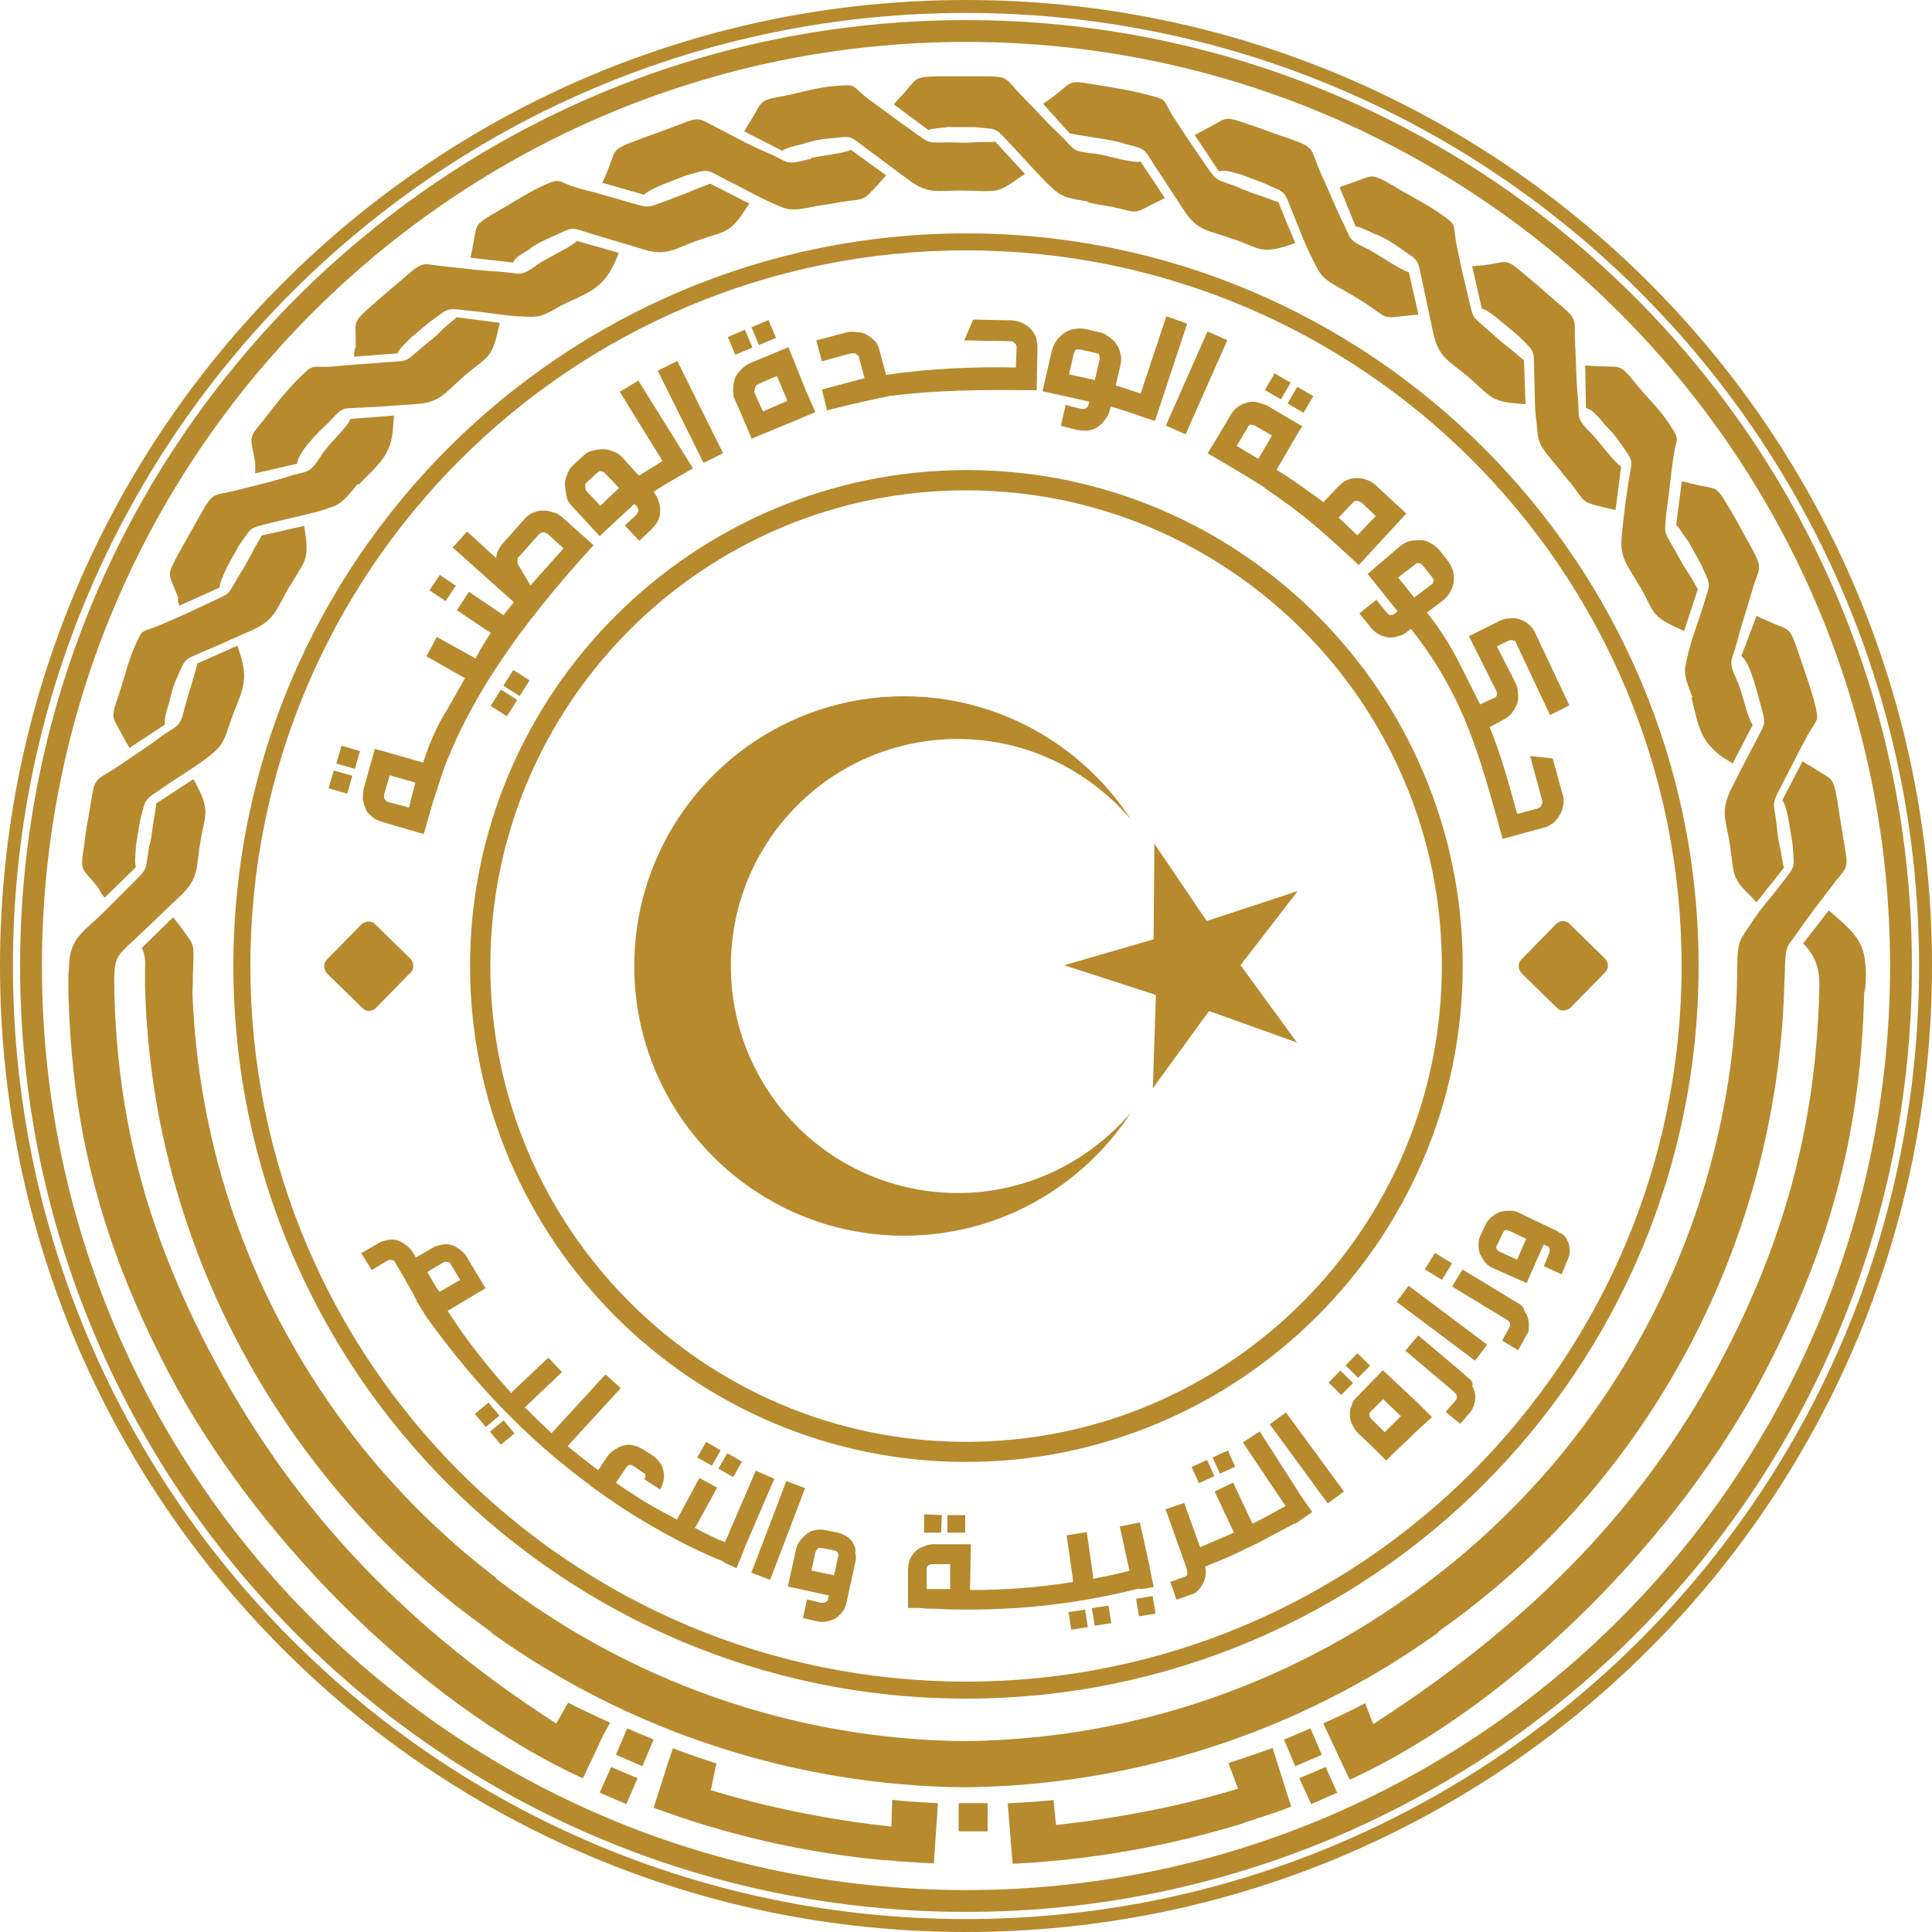
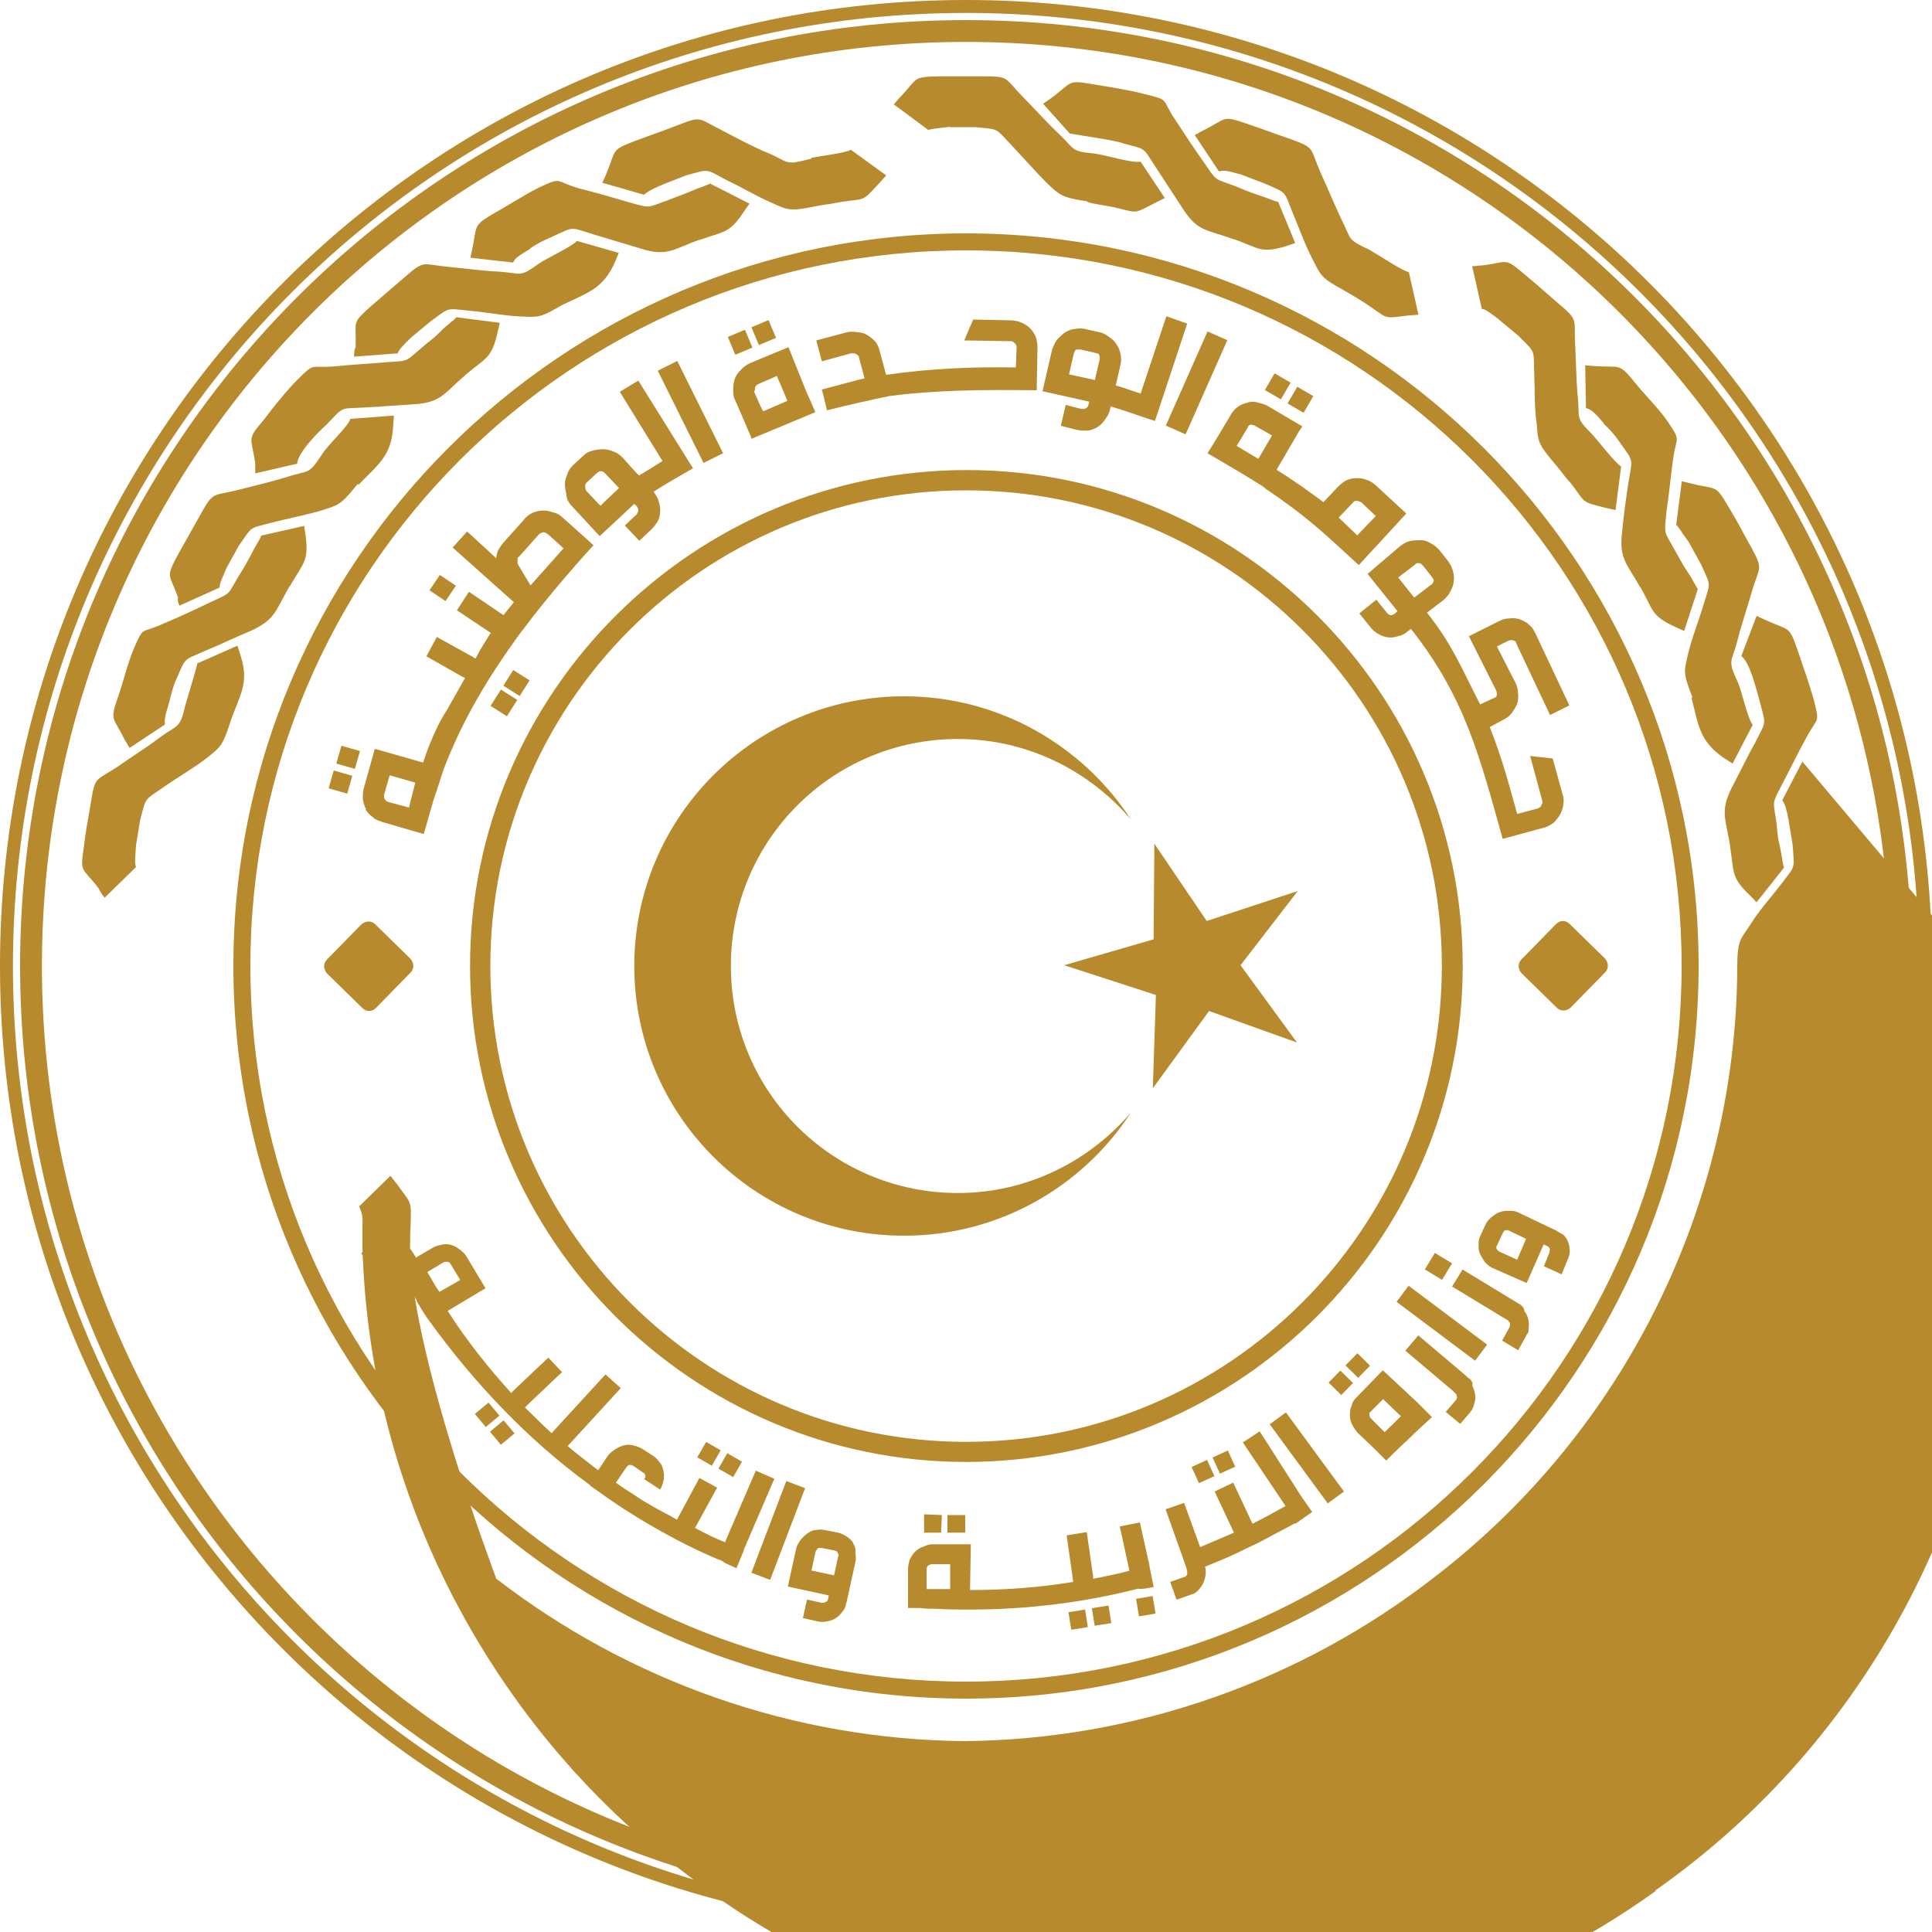
<svg xmlns="http://www.w3.org/2000/svg" id="Layer_1" data-name="Layer 1" viewBox="0 0 100 100">
  <path d="m50,0C22.38,0,0,22.38,0,50s22.38,50,50,50,50-22.37,50-50S77.63,0,50,0Zm0,99.33C22.75,99.33.67,77.25.67,50c0-27.25,22.08-49.33,49.33-49.33s49.33,22.08,49.33,49.33-22.08,49.33-49.33,49.33Z" style="fill: #b78a2d;" />
-   <path d="m93.29,39.42l-1.04,2c.13.17.21.42.33,1.04l.21,1.29c.08,1.29.17,1-.62,2.04-.54.71-1.12,1.33-1.58,2.08-.5.75-.67.79-.67,2.21v.08h0c-.08,12.12-5.75,23.87-15.71,31.5h0c-6.92,5.37-15.46,8.38-24.29,8.46-8.83-.08-17.33-3.08-24.25-8.42v-.04c-4.54-3.46-8.42-7.96-11.25-13.38s-4.25-11.21-4.46-16.92c.04-.42,0-.79.04-1.25.04-1.38.08-1.12-.71-2.21l-.33-.42-1.62,1.58c.08.21.21.42.17,1.04v.08h0v.96h0c.17,6.17,1.71,12.42,4.75,18.25,3.25,6.21,7.79,11.29,13.17,15.08v.04c7.08,5.08,15.67,7.92,24.5,8h0c8.83-.08,17.42-2.92,24.5-8v-.04c11.08-7.79,17.5-20.29,17.92-33.29h0c0-.33.04-.79.04-1.12.04-1.29.13-1,.79-2,.5-.71,1.04-1.42,1.58-2.12.79-1.08.96-.83.71-2.17-.25-1.5-.17-1.08-.37-2.33-.25-1.38-.25-1-1.38-1.79-.12-.04-.25-.12-.42-.25Z" style="fill: #b78a2d;" />
-   <path d="m31.58,89.17c-.71-.33-1.46-.67-2.17-1.04l-.62,1.08c-8.33-5.37-13.96-11.62-18-19.38-3.29-6.33-4.71-12.08-4.87-18.46-.04-2.08.04-1.75,1.54-3.21.62-.58,1.25-1.21,1.88-1.79,1-.96.79-1.46,1.04-2.83v-.04c.25-1.33.46-1.5-.12-2.71l-.25-.46-1.92,1.25c0,.21-.08.46-.17,1.12-.08.54-.08.71-.21,1.17-.21,1.25,0,1-.92,1.92-.62.62-.79.79-1.42,1.42-.96.96-1.71,1.29-1.79,2.63,0,.21-.04.5-.04.79h0v.71h0c.17,6.79,1.54,12.71,5.17,19.67,4.29,8.25,12.79,17.04,21.46,21.04l1.04-2.21.37-.67Z" style="fill: #b78a2d;" />
-   <polygon points="31.04 92.79 32.42 93.38 33 92.04 31.63 91.46 31.04 92.79" style="fill: #b78a2d;" />
+   <path d="m93.29,39.42l-1.04,2c.13.17.21.42.33,1.04l.21,1.29c.08,1.29.17,1-.62,2.04-.54.71-1.12,1.33-1.58,2.08-.5.75-.67.79-.67,2.21v.08h0c-.08,12.12-5.75,23.87-15.71,31.5h0c-6.92,5.37-15.46,8.38-24.29,8.46-8.83-.08-17.33-3.08-24.25-8.42v-.04s-4.25-11.21-4.46-16.92c.04-.42,0-.79.04-1.25.04-1.38.08-1.12-.71-2.21l-.33-.42-1.62,1.58c.08.21.21.42.17,1.04v.08h0v.96h0c.17,6.17,1.71,12.42,4.75,18.25,3.25,6.21,7.79,11.29,13.17,15.08v.04c7.08,5.08,15.67,7.92,24.5,8h0c8.83-.08,17.42-2.92,24.5-8v-.04c11.08-7.79,17.5-20.29,17.92-33.29h0c0-.33.04-.79.04-1.12.04-1.29.13-1,.79-2,.5-.71,1.04-1.42,1.58-2.12.79-1.08.96-.83.71-2.17-.25-1.5-.17-1.08-.37-2.33-.25-1.38-.25-1-1.38-1.79-.12-.04-.25-.12-.42-.25Z" style="fill: #b78a2d;" />
  <polygon points="31.88 90.83 33.25 91.42 33.83 90.04 32.46 89.46 31.88 90.83" style="fill: #b78a2d;" />
  <path d="m63.58,91.25l.5,1.33c-3,.92-6.29,1.54-9.42,1.88l-.13-1.29c-.79.08-1.58.13-2.37.17l.25,3.12h.21c3.96-.21,7.92-.92,11.71-2.08l.08-.04c.75-.25,1.46-.46,2.21-.75l.21-.08-.96-3.04c-.79.29-1.54.54-2.29.79Z" style="fill: #b78a2d;" />
  <path d="m46.12,94.54c-3.12-.33-6.29-.96-9.33-1.88l.29-1.38c-.75-.25-1.5-.5-2.25-.79l-.25.75-.75,2.33c3.83,1.42,7.83,2.33,11.88,2.71h.13c.83.08,1.67.13,2.5.17v-.08h0l.21-3.04c-.79-.04-1.58-.08-2.37-.17l-.04,1.37Z" style="fill: #b78a2d;" />
-   <rect x="49.62" y="93.33" width="1.5" height="1.46" style="fill: #b78a2d;" />
  <path d="m96.58,50.62c0-.29,0-.58-.04-.79-.08-1.29-.96-1.88-1.88-2.71l-1.33,1.71c.79.79.88,1.58.83,2.58-.17,6.33-1.58,12.29-4.87,18.62-4,7.75-9.87,13.83-18.21,19.21l-.42-1.08c-.71.37-1.42.71-2.17,1.04l.33.71,1.04,2.21c8.62-3.96,17.17-12.79,21.46-21.04,3.62-6.96,5-12.87,5.17-19.67h0c.08-.33.08-.58.08-.79h0Z" style="fill: #b78a2d;" />
  <polygon points="67.25 92.04 67.87 93.38 69.21 92.79 68.62 91.46 67.25 92.04" style="fill: #b78a2d;" />
  <polygon points="67.83 89.46 66.46 90.04 67.04 91.42 68.42 90.83 67.83 89.46" style="fill: #b78a2d;" />
  <path d="m50,1.04C22.96,1.04,1.04,22.96,1.04,50s21.92,48.96,48.96,48.96,48.96-21.92,48.96-48.96S77.04,1.04,50,1.04Zm0,96.79c-26.42,0-47.83-21.42-47.83-47.83S23.58,2.17,50,2.17s47.83,21.42,47.83,47.83-21.42,47.83-47.83,47.83Z" style="fill: #b78a2d;" />
  <path d="m75.71,50c0-14.17-11.54-25.67-25.67-25.67s-25.71,11.5-25.71,25.67,11.54,25.67,25.67,25.67,25.71-11.5,25.71-25.67Zm-50.33,0c0-13.58,11.04-24.62,24.62-24.62s24.63,11.04,24.63,24.62-11.04,24.63-24.62,24.63-24.63-11.04-24.63-24.63Z" style="fill: #b78a2d;" />
  <path d="m9.33,31.33l2.04-.92c0-.25.12-.46.37-1.04l.62-1.12c.75-1.08.5-.87,1.75-1.21.83-.21,1.71-.38,2.54-.62.87-.29.96-.25,1.83-1.33l.04-.04.04.04c1.04-1.08,1.71-1.5,1.79-3.04l.04-.54-2.25.17c-.17.46-1.17,1.33-1.5,1.88-.71,1.08-.67.75-1.79,1.13-.83.25-1.71.46-2.54.67-1.29.33-1.25.04-1.92,1.25-.75,1.33-.54.96-1.17,2.08-.67,1.25-.46.96,0,2.25-.04.12,0,.29.08.42Z" style="fill: #b78a2d;" />
  <path d="m13.21,24.5l2.17-.5c.04-.58,1.08-1.63,1.54-2.04.92-.96.62-.79,1.96-.87.87-.04,1.75-.12,2.58-.17,1.37-.08,1.54-.58,2.62-1.5l.04-.04c1.04-.87,1.33-.83,1.63-2.17l.12-.5-2.25-.29c-.12.17-.38.29-.83.75-.38.38-.54.46-.87.75-1,.83-.67.75-1.96.83-.87.08-1.75.12-2.62.21-1.33.12-1-.25-1.96.71-.54.54-1.25,1.42-1.71,2.04-.92,1.08-.67.87-.46,2.25v.54Z" style="fill: #b78a2d;" />
  <path d="m18.33,18.46l2.25-.17c.08-.21.25-.38.71-.83l1-.83c1.04-.75.75-.67,2.08-.54.87.08,1.71.25,2.58.29.92.04,1,.08,2.12-.58h0c1.38-.67,2.12-.83,2.75-2.21l.21-.5-2.17-.62c-.25.29-1.54.88-1.96,1.17-1.04.75-.87.5-2.08.42-.87-.04-1.75-.17-2.62-.25-1.33-.12-1.21-.38-2.21.5-1.17,1-.83.71-1.79,1.54-1.04.92-.75.75-.79,2.12-.08.13-.08.29-.08.5Z" style="fill: #b78a2d;" />
  <path d="m77.58,16.54l1,.83c.92.92.79.67.83,1.96.04.87,0,1.75.13,2.62.08.92.04,1,.96,2.08.29.33.5.67.79.96h0c.83,1.08.5.96,1.79,1.29l.54.12.29-2.25c-.33-.21-1.12-1.25-1.5-1.67-.92-.92-.62-.79-.75-2-.08-.87-.08-1.75-.13-2.62-.08-1.33.21-1.25-.83-2.12-1.17-1-.79-.71-1.79-1.54-1.08-.92-.83-.62-2.21-.46-.17,0-.33.04-.5.04l.5,2.21c.17,0,.38.17.88.54Z" style="fill: #b78a2d;" />
-   <path d="m71.25,12.13c.5.25.75.37,1.21.71,1.08.75.88.5,1.17,1.79.17.83.37,1.71.54,2.54.29,1.37.79,1.46,1.88,2.38l.04.04c1,.87,1.04,1.17,2.37,1.29l.5.04-.08-2.29c-.21-.12-.33-.29-.88-.71-.42-.33-.54-.46-.88-.75-.96-.87-.83-.54-1.12-1.79-.21-.87-.42-1.71-.58-2.58-.29-1.33.13-1.04-1-1.83-.67-.46-1.62-.92-2.33-1.37-1.25-.71-.96-.5-2.29-.08l-.46.17.83,2.04c.21,0,.42.13,1.08.42Z" style="fill: #b78a2d;" />
  <path d="m49.17,6.58h1.29c1.29.13,1,0,1.92.96.58.62,1.17,1.29,1.79,1.92.67.62.71.75,2.08.96h.04v.04c.42.12.88.17,1.29.25,1.33.29,1,.42,2.21-.21l.5-.25-1.25-1.88c-.46.08-1.75-.33-2.37-.42-1.29-.12-1-.21-1.88-1.04-.62-.58-1.21-1.25-1.83-1.88-.96-.96-.67-1.08-2-1.08h-2.37c-1.42.04-1.04.08-2,1.08-.13.13-.21.25-.33.37l1.79,1.33c.21-.08.46-.08,1.12-.17Z" style="fill: #b78a2d;" />
  <path d="m58.12,7.42c1.25.33,1,.17,1.71,1.25.46.71.96,1.46,1.42,2.17.75,1.17,1.25,1.04,2.58,1.54h.04c1.29.46,1.38.75,2.67.37l.5-.17-.88-2.13c-.21-.04-.46-.17-1.08-.37-.5-.17-.67-.25-1.08-.42-1.21-.46-.96-.21-1.71-1.29-.5-.71-1-1.46-1.46-2.17-.75-1.12-.25-1-1.58-1.33-.79-.21-1.83-.37-2.63-.5-1.42-.25-1.08-.13-2.21.71l-.42.29,1.38,1.54c.96.17,2.21.33,2.75.5Z" style="fill: #b78a2d;" />
-   <path d="m41.63,7.42c.46-.12.75-.21,1.25-.25,1.29-.12,1-.21,2.04.58.71.5,1.38,1.04,2.08,1.54,1.12.83,1.54.54,2.96.58h.04c1.38,0,1.54.21,2.63-.58l.42-.29-1.54-1.67c-.21.04-.46,0-1.12.04-.54.04-.71,0-1.17,0-1.29,0-1,.12-2.04-.62-.71-.5-1.42-1.04-2.12-1.54-1.08-.79-.58-.87-1.96-.75-.87.08-1.63.33-2.5.5-1.42.25-1.08.25-1.83,1.42l-.25.42,1.96,1c.21-.12.46-.21,1.17-.37Z" style="fill: #b78a2d;" />
  <path d="m35.5,9.08c1.25-.33.96-.37,2.12.25.79.37,1.54.83,2.33,1.17.83.37.92.46,2.29.17.42-.08.83-.12,1.25-.21h0c1.33-.21,1.08.04,2-.96l.38-.42-1.83-1.33c-.25.17-1.63.33-2.04.42v.04s-.13.04-.17.04c-1.25.33-1,.12-2.08-.33-.79-.33-1.58-.75-2.37-1.17-1.21-.58-1-.79-2.25-.29-1.42.54-1.04.38-2.25.83-1.29.5-.96.42-1.5,1.71-.08.17-.13.33-.21.46l2.17.62c.29-.33,1.67-.79,2.17-1Z" style="fill: #b78a2d;" />
  <path d="m64.25,9.04l1.21.46c1.21.54.96.33,1.46,1.54.33.79.62,1.62,1.04,2.42.42.83.42.92,1.62,1.58.37.21.79.46,1.17.71,1.12.75.79.75,2.13.58l.54-.04-.5-2.21c-.33-.04-1.54-.88-2.08-1.17-1.17-.54-.88-.54-1.42-1.58-.37-.79-.71-1.62-1.08-2.42-.54-1.25-.25-1.25-1.54-1.71-1.46-.5-1-.37-2.25-.79-1.33-.46-1-.29-2.25.33-.17.08-.29.17-.46.25l1.25,1.88c.33-.08.54,0,1.17.17Z" style="fill: #b78a2d;" />
  <path d="m27.42,12.87c.42-.29.71-.42,1.17-.62,1.17-.54.87-.5,2.12-.12.83.25,1.67.5,2.5.75,1.33.42,1.67,0,2.96-.46h.04c1.29-.46,1.54-.33,2.29-1.46l.29-.42-2.04-1.04c-.21.12-.46.17-1.04.42-.5.21-.67.25-1.08.42-1.21.42-.87.46-2.12.12-.83-.25-1.71-.5-2.54-.71-1.29-.37-.83-.62-2.08-.04-.67.33-1.58.92-2.25,1.29-1.21.71-.92.62-1.21,1.96l-.08.38,2.21.25c.08-.21.25-.33.88-.71Z" style="fill: #b78a2d;" />
  <path d="m6.71,38.71l1.83-1.21c-.04-.21,0-.46.21-1.12.12-.46.17-.75.37-1.21.54-1.21.33-.96,1.54-1.5.79-.33,1.58-.71,2.37-1.04,1.25-.58,1.25-1.08,1.96-2.29l.04-.04c.67-1.17.96-1.25.79-2.58l-.08-.5-2.21.5c-.08.21-.25.42-.54,1-.25.46-.33.62-.58,1-.67,1.12-.37.92-1.54,1.46-.79.38-1.58.75-2.37,1.08-1.25.58-1.04.08-1.58,1.33-.33.79-.5,1.58-.79,2.42-.46,1.33-.29,1.04.33,2.29l.25.42Z" style="fill: #b78a2d;" />
  <path d="m87.42,28.08l.62,1.12c.54,1.21.5.87.13,2.12-.25.83-.58,1.63-.79,2.5-.21.92-.29.96.21,2.25v.04h-.04c.37,1.46.42,2.25,1.67,3.12l.46.29,1.04-2c-.29-.38-.54-1.71-.79-2.25-.54-1.17-.29-.96,0-2.12.21-.83.5-1.67.75-2.54.37-1.29.62-1.08-.04-2.29-.75-1.33-.5-.96-1.17-2.08-.71-1.21-.58-.87-1.92-1.21l-.5-.12-.29,2.25c.17.17.29.42.67.92Z" style="fill: #b78a2d;" />
  <path d="m90.13,33.96c.46.33.79,1.79.96,2.37.33,1.25.33.96-.25,2.12-.42.75-.79,1.54-1.21,2.33-.62,1.25-.29,1.63-.08,3v.04c.21,1.33.04,1.58,1,2.5l.37.38,1.42-1.79c-.08-.21-.08-.46-.21-1.08-.13-.54-.13-.71-.17-1.17-.17-1.25-.29-.96.29-2.08.42-.79.79-1.58,1.21-2.33.62-1.21.75-.71.42-2.04-.21-.75-.58-1.79-.83-2.54-.46-1.33-.42-1-1.67-1.58l-.46-.21-.79,2.08Z" style="fill: #b78a2d;" />
  <path d="m83,21.92c.33.33.54.54.83.96.75,1.08.67.79.46,2.08-.13.87-.25,1.71-.33,2.58-.17,1.38.25,1.63.92,2.83l.04.04c.67,1.21.54,1.46,1.79,2.04l.46.21.71-2.17c-.13-.17-.21-.42-.58-.96-.29-.46-.37-.62-.58-1-.62-1.12-.58-.79-.46-2.08.13-.87.21-1.75.33-2.62.17-1.33.46-.92-.29-2.04-.5-.71-1.08-1.25-1.62-1.92-.92-1.13-.75-.83-2.13-.92l-.5-.04.04,2.21c.29.08.46.25.92.79Z" style="fill: #b78a2d;" />
  <path d="m5.42,46.46l1.62-1.58c-.08-.21-.04-.46,0-1.12l.21-1.29c.33-1.25.17-1,1.25-1.75.71-.5,1.46-.92,2.17-1.46.71-.58.83-.58,1.25-1.88.46-1.38,1-1.96.54-3.42l-.17-.54-2.08.92c0,.13-.54,1.88-.62,2.17-.29,1.25-.37.96-1.33,1.67-.71.54-1.46,1-2.17,1.5-1.12.75-1.17.46-1.38,1.83-.25,1.5-.21,1.08-.37,2.33-.21,1.38-.08,1.04.75,2.12.13.25.21.38.33.5Z" style="fill: #b78a2d;" />
  <path d="m50,87.92c20.96,0,37.92-17,37.92-37.92S70.92,12.08,50,12.08,12.08,29.08,12.08,50s16.96,37.92,37.92,37.92Zm0-74.96c20.46,0,37.04,16.58,37.04,37.04s-16.58,37.04-37.04,37.04S12.96,70.46,12.96,50,29.54,12.96,50,12.96Z" style="fill: #b78a2d;" />
  <path d="m80.54,47.83l-1.79,1.83c-.21.21-.17.5,0,.71l1.83,1.79c.21.21.5.17.71,0l1.79-1.83c.21-.21.17-.5,0-.71l-1.83-1.79c-.21-.21-.5-.21-.71,0Z" style="fill: #b78a2d;" />
  <path d="m19.46,52.17l1.79-1.83c.21-.21.17-.5,0-.71l-1.83-1.79c-.21-.21-.5-.17-.71,0l-1.79,1.83c-.21.21-.17.5,0,.71l1.83,1.79c.21.21.5.21.71,0Z" style="fill: #b78a2d;" />
  <polygon points="59.83 51.5 59.67 56.33 62.58 52.33 67.13 53.96 64.21 49.96 67.17 46.12 62.46 47.67 59.75 43.67 59.71 48.62 55.08 49.96 59.83 51.5" style="fill: #b78a2d;" />
  <path d="m58.54,57.58c-2.17,2.54-5.38,4.17-8.96,4.17-6.5,0-11.75-5.25-11.75-11.75s5.25-11.75,11.75-11.75c3.58,0,6.79,1.63,8.96,4.17-2.5-3.83-6.83-6.38-11.75-6.38-7.71,0-13.96,6.25-13.96,13.96s6.25,13.96,13.96,13.96c4.92,0,9.25-2.54,11.75-6.38Z" style="fill: #b78a2d;" />
  <path d="m62.5,23.46c1.29.75,2.13,1.25,2.92,1.75l.04.04s.04.04.04.04c2.08,1.42,2.75,2.04,4.83,3.96l2.46-2.67-1.58-1.46c-.13-.12-.33-.25-.5-.29-.17-.08-.33-.08-.5-.08-.21,0-.37.04-.54.12-.17.08-.29.21-.42.33l-.75.79c-.62-.46-1.54-1.13-2.42-1.67l.04-.08,1.12-1.92.17-.25-1.83-1.08c-.17-.08-.33-.12-.54-.17-.17-.04-.33-.04-.54.04-.17.04-.33.12-.5.25-.13.12-.25.25-.33.42l-.62,1.04-.54.88Zm7.54,2.54s.08-.08.13-.08c.13,0,.21.04.29.08l.75.71-.96,1-.96-.92.75-.79Zm-5.46-3.88c.04-.12.17-.17.25-.12.04,0,.08,0,.13.04l.88.5-.71,1.21-1.12-.67.58-.96Z" style="fill: #b78a2d;" />
  <path d="m70.79,29.71l1.54,1.92-.13.13c-.08.04-.13.08-.21.08s-.13-.04-.21-.13l-.54-.67-.88.71.54.67c.13.17.25.29.42.38.33.21.71.25,1.04.13.21-.04.37-.13.5-.25l.17-.13c2.83,3.58,3.58,6.71,4.75,10.87l2.13-.58c.17-.04.33-.13.5-.25.29-.29.46-.58.5-.92.04-.21.04-.38-.04-.58l-.5-1.83-1.17-.13.62,2.29c0,.08.04.13,0,.17s-.04.13-.08.17c-.04.04-.08.04-.13.08l-1.08.29c-.42-1.5-.75-2.79-1.42-4.5l.71-.38c.17-.08.33-.21.42-.33.13-.17.21-.33.29-.5.04-.17.08-.33.04-.54,0-.17-.04-.38-.13-.54l-.96-1.88.58-.29s.08-.04.17-.04c.04,0,.13.04.17.04.04.04.08.04.08.13l1.75,3.71,1-.5-1.75-3.71c-.08-.17-.17-.33-.33-.46-.13-.13-.29-.21-.5-.29-.17-.04-.33-.08-.5-.04-.21,0-.37.04-.54.13l-1.58.79,1.42,2.83c.04.13.04.21,0,.29-.04.04-.08.08-.13.08l-.71.33c-1.04-2.04-1.46-3.12-2.75-4.75l.88-.67c.13-.13.25-.25.33-.42s.17-.33.17-.54c.04-.21,0-.38-.04-.54s-.13-.33-.25-.5l-.46-.58c-.13-.13-.25-.25-.42-.33-.13-.08-.29-.17-.5-.17s-.37,0-.58.04c-.17.04-.33.13-.5.25l-1.71,1.46Zm2.46-.5c.08-.08.17-.08.29-.04.04.04.08.08.13.13l.46.58s.04.08.08.13c0,.08-.04.21-.13.25l-.88.67-.83-1.04.88-.67Z" style="fill: #b78a2d;" />
  <rect x="66.81" y="20.21" width="1" height=".96" transform="translate(15.57 68.46) rotate(-59.8)" style="fill: #b78a2d;" />
  <rect x="65.63" y="19.51" width="1" height=".96" transform="translate(15.57 67.07) rotate(-59.77)" style="fill: #b78a2d;" />
  <rect x="26.26" y="34.85" width=".96" height="1" transform="translate(-17.44 39.02) rotate(-57.64)" style="fill: #b78a2d;" />
  <rect x="25.59" y="35.88" width="1" height="1" transform="translate(-18.61 38.98) rotate(-57.68)" style="fill: #b78a2d;" />
  <path d="m56.33,20.96c0,.08-.04.12-.13.17-.04.04-.13.04-.21.04l-.83-.21-.25,1.08.83.21c.21.04.37.04.54.04.37-.04.71-.25.92-.58.13-.17.21-.33.25-.5l.04-.17c.75.21,1.5.5,2.29.75l1.67-5.04-1.08-.38-1.33,4c-.54-.17-.83-.29-1.29-.42h0l.25-1.08c.04-.17.04-.38,0-.54-.04-.17-.08-.33-.21-.5-.08-.17-.25-.29-.37-.38-.17-.12-.29-.21-.5-.25l-.75-.17c-.17-.04-.37-.04-.54,0-.17,0-.33.08-.5.17-.17.12-.29.25-.42.38-.08.12-.17.29-.25.5l-.5,2.17,2.42.54-.04.17Zm-1-1.58l.25-1.08c.04-.12.08-.21.17-.21h.17l.75.17s.08.04.17.04c.08.08.08.17.08.29l-.25,1.08-1.33-.29Z" style="fill: #b78a2d;" />
  <rect x="59.27" y="19.26" width="5.33" height="1.12" transform="translate(18.73 68.42) rotate(-66.11)" style="fill: #b78a2d;" />
  <path d="m44.08,18.29h.17c.13.08.21.12.21.21l.29,1.08-.33.08-1.88.5.25,1v.08c1.17-.29,2.25-.54,3.29-.75h.04c2.21-.29,4.62-.33,7.54-.29l.04-2.21c0-.21-.04-.38-.08-.54-.17-.38-.42-.62-.75-.75-.17-.08-.38-.12-.58-.12l-1.92-.04-.46,1.08,2.37.04c.08,0,.13,0,.17.04s.08.08.13.12c0,.04.04.08.04.12l-.04,1.08c-2.08-.04-4.37.04-6.71.38l-.04-.12-.29-1.08c-.04-.21-.13-.38-.21-.5-.29-.29-.58-.5-.92-.5-.21-.04-.42-.04-.58,0l-1.58.42.29,1.08,1.54-.42Z" style="fill: #b78a2d;" />
  <path d="m38.37,19.13c-.29.25-.42.58-.42,1,0,.21,0,.38.08.54l.33.75.5,1.17.04.12,3.29-1.37v-.04l-.46-1.04-.92-2.29-2,.83c-.17.08-.33.21-.46.33Zm.71.96c0-.08.08-.17.17-.21l.96-.42.46,1.08.08.21-1.25.54-.13-.25-.33-.75c.04-.12.04-.17.04-.21Z" style="fill: #b78a2d;" />
  <rect x="39.05" y="16.71" width=".96" height="1" transform="translate(-3.58 16.66) rotate(-22.79)" style="fill: #b78a2d;" />
  <rect x="37.83" y="17.21" width=".96" height="1" transform="translate(-3.87 16.22) rotate(-22.78)" style="fill: #b78a2d;" />
  <rect x="35.17" y="18.65" width="1.13" height="5.33" transform="translate(-5.75 18.12) rotate(-26.4)" style="fill: #b78a2d;" />
  <path d="m29.54,26.13l1.5,1.62,1.79-1.67h0l.13.12s.08.12.08.21-.04.12-.08.21l-.62.58.75.79.62-.58c.13-.13.25-.29.33-.42.17-.33.17-.71.04-1.08-.04-.17-.17-.33-.25-.46.71-.46,1.46-.87,2.04-1.21l-2.83-4.54-.96.58,2.21,3.58c-.38.25-.79.5-1.21.75l-.13-.12-.75-.83c-.13-.12-.29-.25-.46-.29-.17-.08-.33-.12-.54-.12s-.38.04-.54.08c-.17.04-.33.12-.46.25l-.54.5c-.13.12-.25.29-.29.46-.08.17-.13.33-.13.5,0,.21.04.38.08.58,0,.17.08.33.21.5Zm.75-1.04s.04-.08.08-.12l.54-.5s.08-.04.13-.08c.08,0,.17,0,.25.08l.75.79h0l-.79.75-.17.17-.75-.79c-.04-.13-.04-.21-.04-.29Z" style="fill: #b78a2d;" />
  <path d="m18.92,41.88c.08.17.21.29.38.42.12.13.29.17.5.25l1.13.33,1,.29c.17-.54.29-1.04.46-1.58v-.04c.21-.58.38-1.17.58-1.75h0c.83-2.17,1.96-4.21,3.46-6.33.21-.29.42-.62.67-.92,1.04-1.38,2.25-2.83,3.62-4.33l-1.63-1.46c-.13-.12-.29-.21-.5-.25-.33-.12-.67-.12-1.04.04-.17.08-.33.21-.46.38l-1.08,1.21c-.12.17-.25.33-.29.54,0,.04-.04.13-.04.21l-1.5-1.38-.75.83,3.17,2.83c-.21.25-.38.46-.54.67l-1.79-1.21-.62.96,1.75,1.17c-.17.25-.33.54-.54.87l-.25.46-.12-.08-1.88-1.04-.54,1,1.83,1.04.17.08c-.33.58-.58,1.04-.92,1.63-.38.58-.67,1.21-.92,1.83-.12.29-.21.58-.33.92l-2.5-.71-.58,2.08c-.04.17-.04.38-.04.54.04.17.08.37.17.5Zm7.92-13.04l1.08-1.21s.13-.08.21-.08.13.04.21.08l.83.75-1.71,1.92-.67-1.12v-.17c0-.12,0-.17.04-.17Zm-6.96,12.29l.29-1,1.33.38c-.08.25-.12.5-.21.79l-.12.5-1.08-.29c-.12-.04-.17-.13-.21-.21,0-.04,0-.08,0-.17Z" style="fill: #b78a2d;" />
  <rect x="17.54" y="38.7" width=".96" height="1" transform="translate(-24.62 45.76) rotate(-74.06)" style="fill: #b78a2d;" />
  <rect x="17.15" y="39.98" width=".96" height="1" transform="translate(-26.14 46.33) rotate(-74.08)" style="fill: #b78a2d;" />
  <rect x="22.43" y="29.94" width=".96" height="1" transform="translate(-15.13 32.48) rotate(-56.11)" style="fill: #b78a2d;" />
  <path d="m80.5,63.67l-.17-.08-.88-.42-.88-.42c-.17-.08-.29-.08-.46-.08s-.33,0-.5.08c-.17.04-.29.17-.42.25-.13.13-.25.25-.29.37l-.29.62c-.08.17-.08.29-.08.46s0,.29.08.46c.08.17.17.29.25.42.08.08.21.21.37.29l1.79.79.88-2,.17.08c.08.04.13.08.13.13.04.04,0,.13,0,.21l-.29.71.92.42.29-.71c.08-.17.13-.33.13-.46,0-.33-.08-.62-.33-.88-.17-.08-.29-.17-.42-.25Zm-1.96,1.54l-.92-.42c-.08-.04-.17-.13-.17-.21,0-.04,0-.08.04-.13l.29-.62s.04-.08.08-.13c.08-.04.17-.04.25,0l.88.42-.46,1.08Z" style="fill: #b78a2d;" />
  <path d="m44.17,79.87c-.08-.13-.21-.25-.33-.33s-.29-.17-.46-.21l-.67-.13c-.17-.04-.33-.04-.5,0-.17,0-.29.08-.42.17s-.25.21-.38.37c-.08.13-.17.25-.21.46l-.42,1.92,2.12.46-.04.17c0,.08-.04.13-.13.17-.04.04-.13.04-.21.04l-.75-.17-.21.96.75.17c.17.04.33.04.5,0,.33-.04.62-.25.79-.5.13-.13.17-.29.21-.46l.04-.17.21-.96.21-.96c.04-.17.04-.33,0-.5.04-.21-.04-.37-.12-.5Zm-.79.71l-.21.96-1.17-.25.21-.96c.04-.08.08-.17.17-.21h.13l.67.13s.08.04.13.04c.08.13.12.21.08.29Z" style="fill: #b78a2d;" />
  <path d="m78.58,67.46l-.13-.08-2.75-1.67-.54.88,2.75,1.67.13.08s.04,0,.04.04c.04.04.08.08.08.13,0,.08,0,.13-.04.21l-.37.67.83.5.37-.67c.04-.08.08-.17.13-.21.04-.08.04-.17.04-.21.04-.33,0-.67-.21-.92-.04-.25-.17-.33-.33-.42Z" style="fill: #b78a2d;" />
  <path d="m76,71.33l-.13-.13-2.46-2.08-.67.79,2.46,2.08.13.13.04.04s.04.08.04.13c0,.08,0,.13-.08.21l-.5.58.75.62.5-.58c.04-.08.13-.13.13-.21.04-.08.08-.13.08-.21.13-.33.08-.62-.08-.96.04-.21-.08-.33-.21-.42Z" style="fill: #b78a2d;" />
  <rect x="73.95" y="65.02" width="1" height="1.04" transform="translate(-20.22 95.13) rotate(-58.71)" style="fill: #b78a2d;" />
  <rect x="74.11" y="65.95" width="1.04" height="5.08" transform="translate(-24.94 87.1) rotate(-53.13)" style="fill: #b78a2d;" />
  <rect x="67.12" y="72.92" width="1.04" height="5.08" transform="translate(-31.53 54.62) rotate(-36.26)" style="fill: #b78a2d;" />
  <path d="m59.71,82.13h0l-.21-1.04v-.04l-.5-2.25-1.04.21.5,2.29h0c-.62.17-1.25.29-1.88.42v-.13l-.33-2.29-1.04.17.33,2.33h0v.08c-1.75.29-3.54.42-5.33.42v-.08l.04-2.29h-1.96c-.17,0-.33.04-.5.13-.17.04-.29.13-.42.25s-.21.29-.29.42c-.04.17-.08.33-.08.5v2h.62c.29.04.58.04.87.04.54.04,1.08.04,1.63.04h.08c3,0,5.92-.37,8.71-1.08.25.04.5-.04.79-.08Zm-10.54.12h-1.21v-1c0-.13.04-.21.13-.25.04,0,.08-.04.13-.04h.96v1.29Z" style="fill: #b78a2d;" />
  <path d="m65.21,74.08l-.88.58,2.21,3.29c-.58.33-1.12.62-1.71.92l-1-2.13-.96.46,1,2.13c-.58.25-1.17.5-1.75.75l-.83-2.29-.96.33.83,2.33.25.71.04.17v.17s-.08.13-.17.13l-.71.25.33.92.71-.25c.08-.04.17-.04.21-.08.08-.04.13-.08.17-.13.25-.25.37-.5.42-.88,0-.13,0-.25-.04-.37.62-.25,1.25-.5,1.83-.79.33-.17.62-.29.96-.46.62-.33,1.25-.67,1.88-1v.04l.46-.33.42-.29-.58-.83-2.13-3.33Z" style="fill: #b78a2d;" />
  <rect x="37.74" y="78.69" width="5.08" height="1.04" transform="translate(-48.08 88.65) rotate(-69.14)" style="fill: #b78a2d;" />
  <path d="m30.54,76.88h0l.04.04c.58.42,1.17.83,1.75,1.21.29.17.58.37.87.54,1.25.75,2.58,1.46,3.96,2.04.13.04.25.08.33.17l.17.08.46.21h0l.38-.92v-.04l1.58-3.67-.96-.42-1.58,3.67v.04c-.54-.21-1.04-.46-1.58-.75l.04-.04,1.12-2.04-.92-.5-1.12,2.08-.04.08c-.42-.25-.87-.46-1.29-.71-.29-.17-.58-.33-.87-.54-.33-.21-.67-.42-1-.67l.54-.79c.04-.08.13-.13.21-.13.04,0,.08.04.13.04l.54.37s.08.04.08.08c.04.08.04.17-.04.25l.83.54c.08-.13.13-.29.17-.46.04-.17.04-.33,0-.5s-.08-.33-.21-.46c-.08-.13-.21-.25-.33-.33l-.58-.37c-.13-.08-.29-.13-.46-.17-.13-.04-.29-.04-.46,0s-.33.13-.46.21c-.13.08-.25.17-.38.33l-.5.75c-.54-.42-1.08-.83-1.58-1.25l2.75-3-.79-.71-2.79,3.04c-.46-.42-.92-.88-1.38-1.33l.21-.21,1.71-1.62-.71-.75-1.71,1.62-.21.21c-1.21-1.33-2.33-2.75-3.29-4.25l1.96-1.17-1-1.67c-.08-.13-.21-.25-.38-.37-.12-.08-.25-.17-.42-.21s-.33-.04-.5,0-.33.08-.46.17l-.79.46h0l-.04.04-.21-.33c-.08-.13-.21-.25-.38-.37-.12-.08-.25-.17-.42-.21s-.33-.04-.5,0-.33.08-.46.17l-.79.46h0l-.08.04.54.88h0l.83-.5c.08-.04.21-.04.29,0,.04,0,.04.04.08.08l.46.79h0c.17.29.33.58.5.88.04.13.12.21.17.33v.04c.21.33.42.71.67,1.04,2.33,3.21,5.08,6.12,8.29,8.46Zm-7.79-10c-.04-.08-.12-.17-.17-.25-.04-.08-.12-.21-.17-.29h0l-.29-.5.83-.5c.08-.04.21-.04.29,0,.04,0,.04.04.08.08l.5.83-1.08.62h0Z" style="fill: #b78a2d;" />
  <path d="m71.58,70.92l-1.38,1.42c-.13.13-.21.25-.25.46-.08.13-.08.29-.08.46s.04.33.13.5.17.29.29.42l.79.75.67.67c.37-.37.71-.71,1.08-1.04l.04-.04c.42-.42.83-.79,1.25-1.17h0l-.79-.79-1.75-1.63Zm.42,2.88l-.33.33-.71-.71c-.08-.08-.08-.17-.08-.25,0-.04.04-.08.04-.08l.67-.67.92.88h0l-.5.5Z" style="fill: #b78a2d;" />
  <rect x="69.83" y="70.21" width=".88" height=".92" transform="translate(-29.38 71.25) rotate(-45.49)" style="fill: #b78a2d;" />
  <rect x="68.96" y="71.1" width=".87" height=".92" transform="translate(-30.28 70.93) rotate(-45.51)" style="fill: #b78a2d;" />
  <polygon points="49.96 79.33 49.96 78.42 49.04 78.42 49.04 79.33 49.96 79.33" style="fill: #b78a2d;" />
  <polygon points="48.71 79.33 48.75 78.42 47.83 78.38 47.83 79.33 48.71 79.33" style="fill: #b78a2d;" />
  <rect x="62.91" y="75.22" width=".87" height=".92" transform="translate(-25.61 32.94) rotate(-24.41)" style="fill: #b78a2d;" />
  <rect x="61.83" y="75.71" width=".88" height=".92" transform="translate(-25.93 32.57) rotate(-24.43)" style="fill: #b78a2d;" />
  <rect x="37.33" y="75.41" width=".92" height=".88" transform="translate(-46.8 70.86) rotate(-60.15)" style="fill: #b78a2d;" />
  <rect x="36.24" y="74.82" width=".92" height=".87" transform="translate(-46.84 69.61) rotate(-60.14)" style="fill: #b78a2d;" />
  <rect x="56.58" y="83.16" width=".87" height=".92" transform="translate(-12.35 9.93) rotate(-8.98)" style="fill: #b78a2d;" />
  <rect x="58.87" y="82.67" width=".87" height=".92" transform="translate(-12.93 10.96) rotate(-9.52)" style="fill: #b78a2d;" />
  <rect x="55.37" y="83.37" width=".87" height=".92" transform="translate(-12.4 9.74) rotate(-8.98)" style="fill: #b78a2d;" />
  <rect x="25.53" y="73.71" width=".92" height=".88" transform="translate(-41.45 33.84) rotate(-39.82)" style="fill: #b78a2d;" />
  <rect x="24.75" y="72.79" width=".92" height=".88" transform="translate(-41.05 33.14) rotate(-39.83)" style="fill: #b78a2d;" />
</svg>